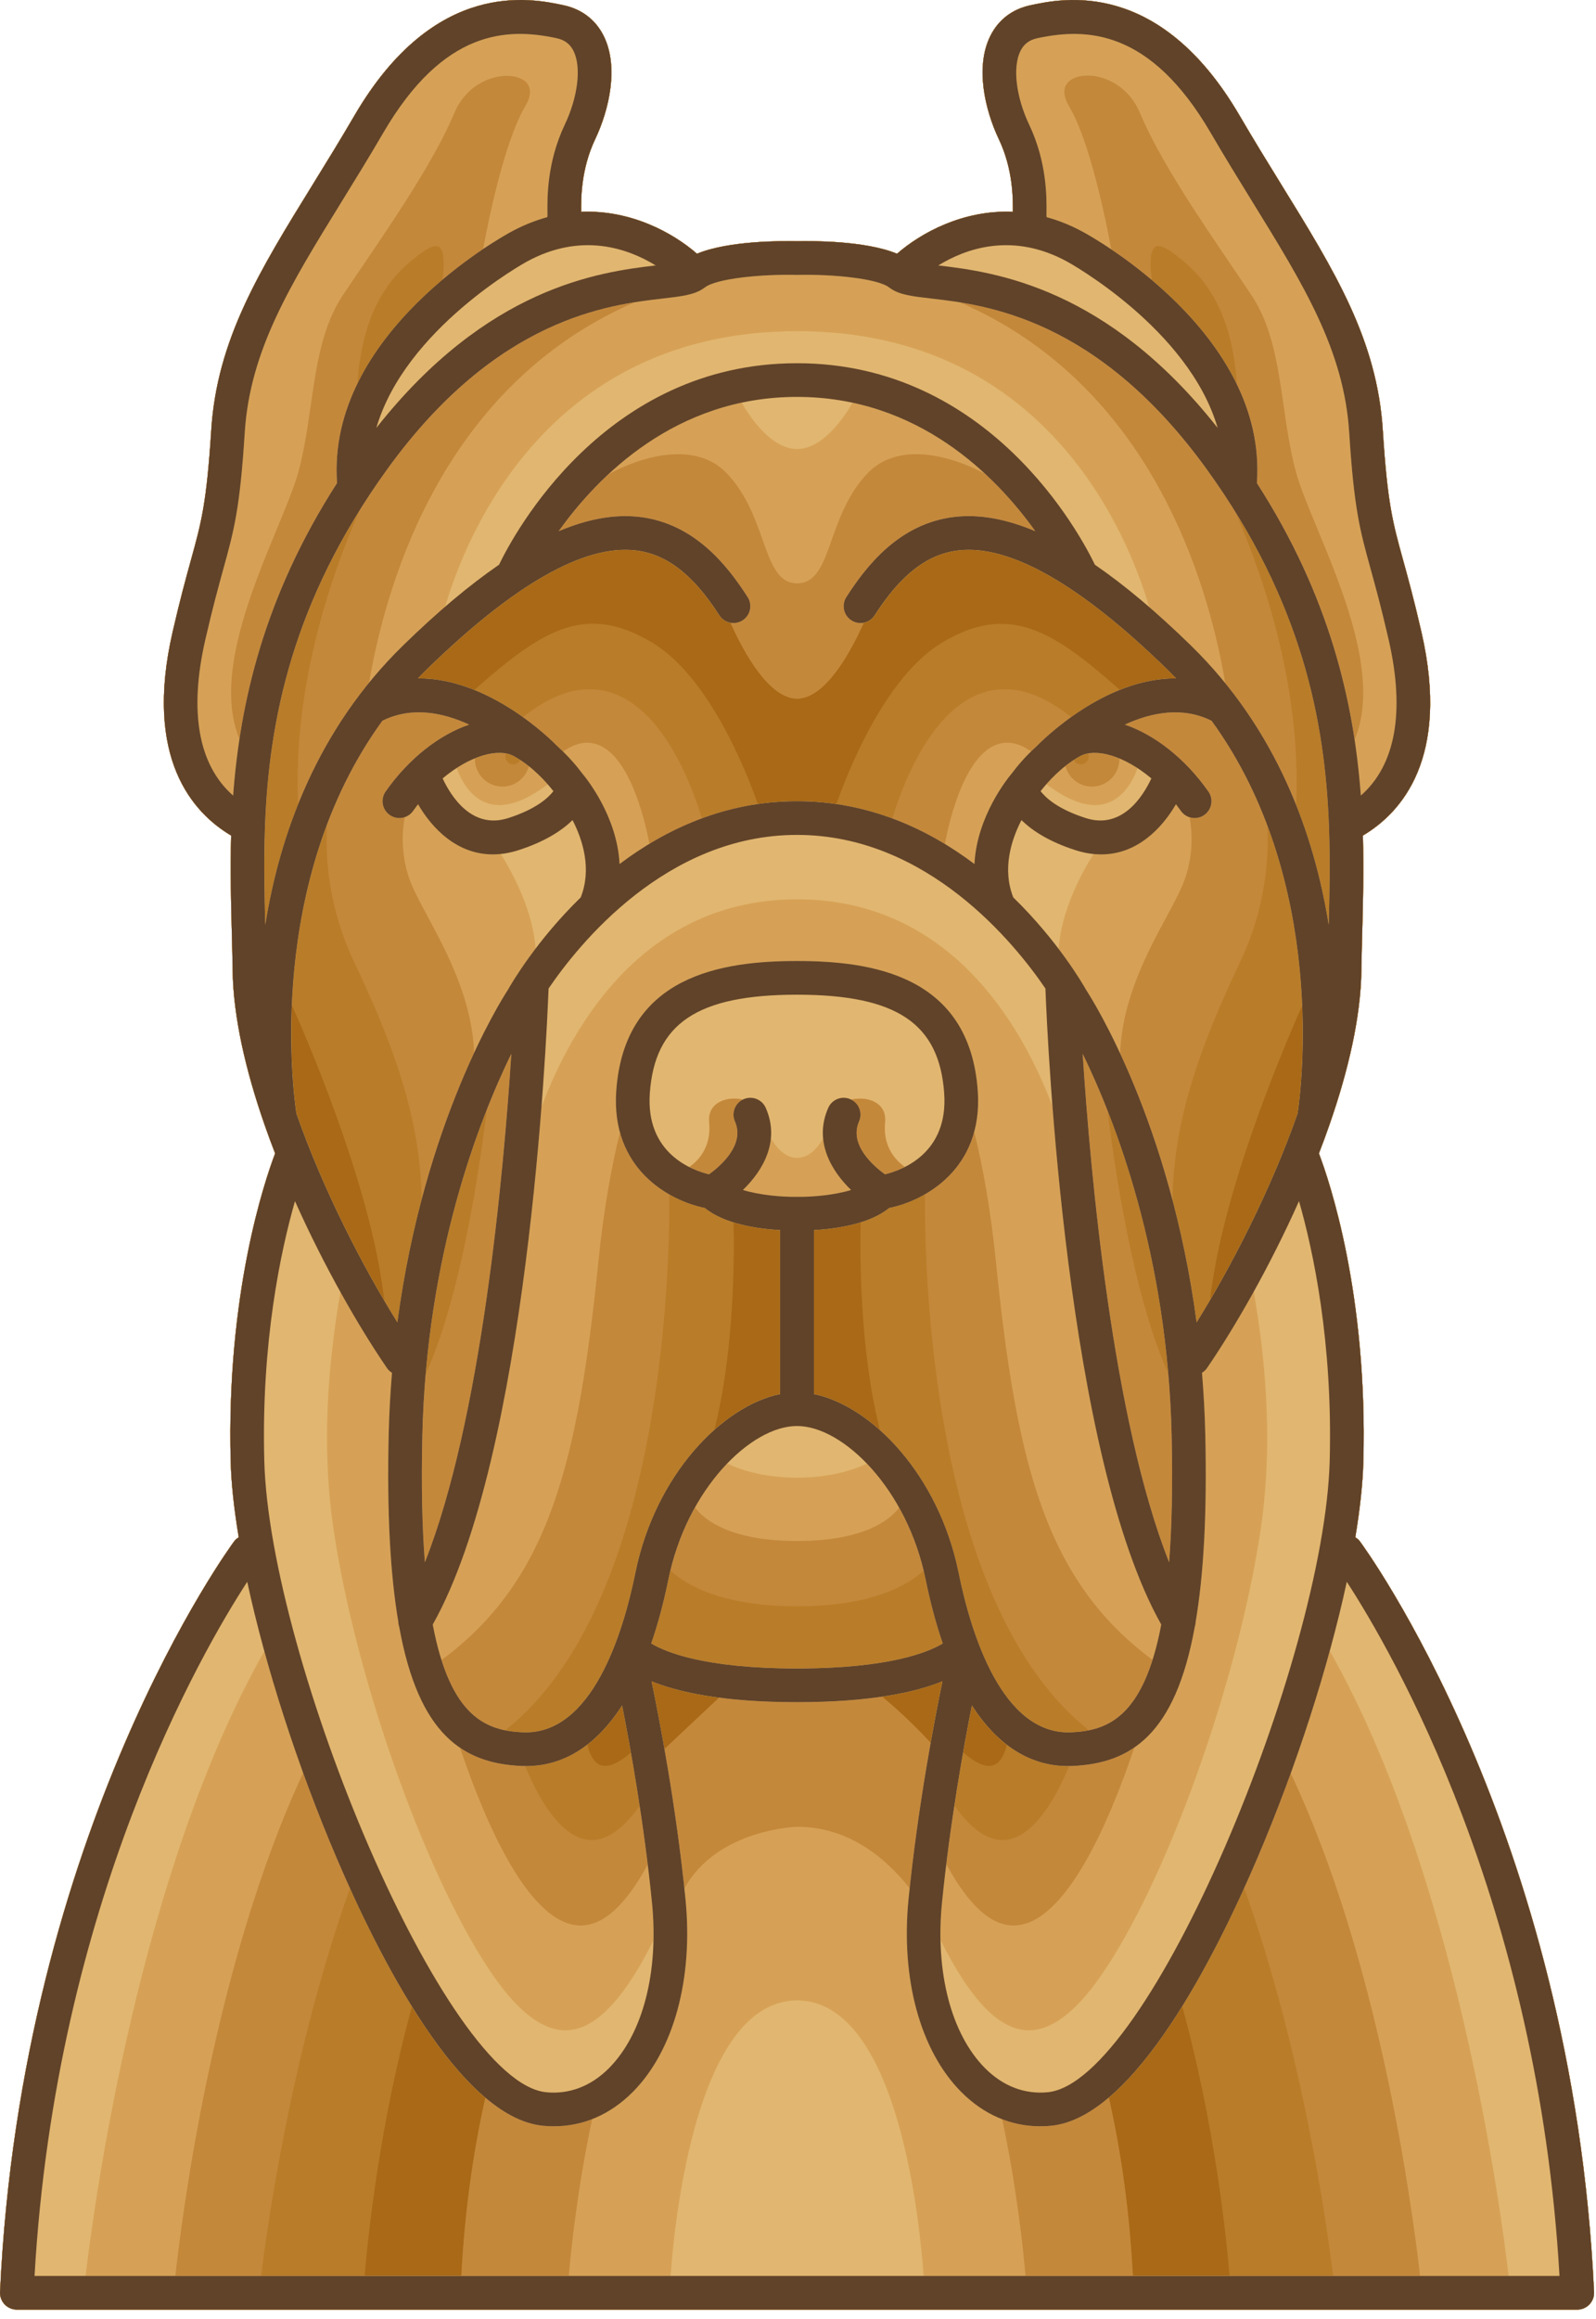
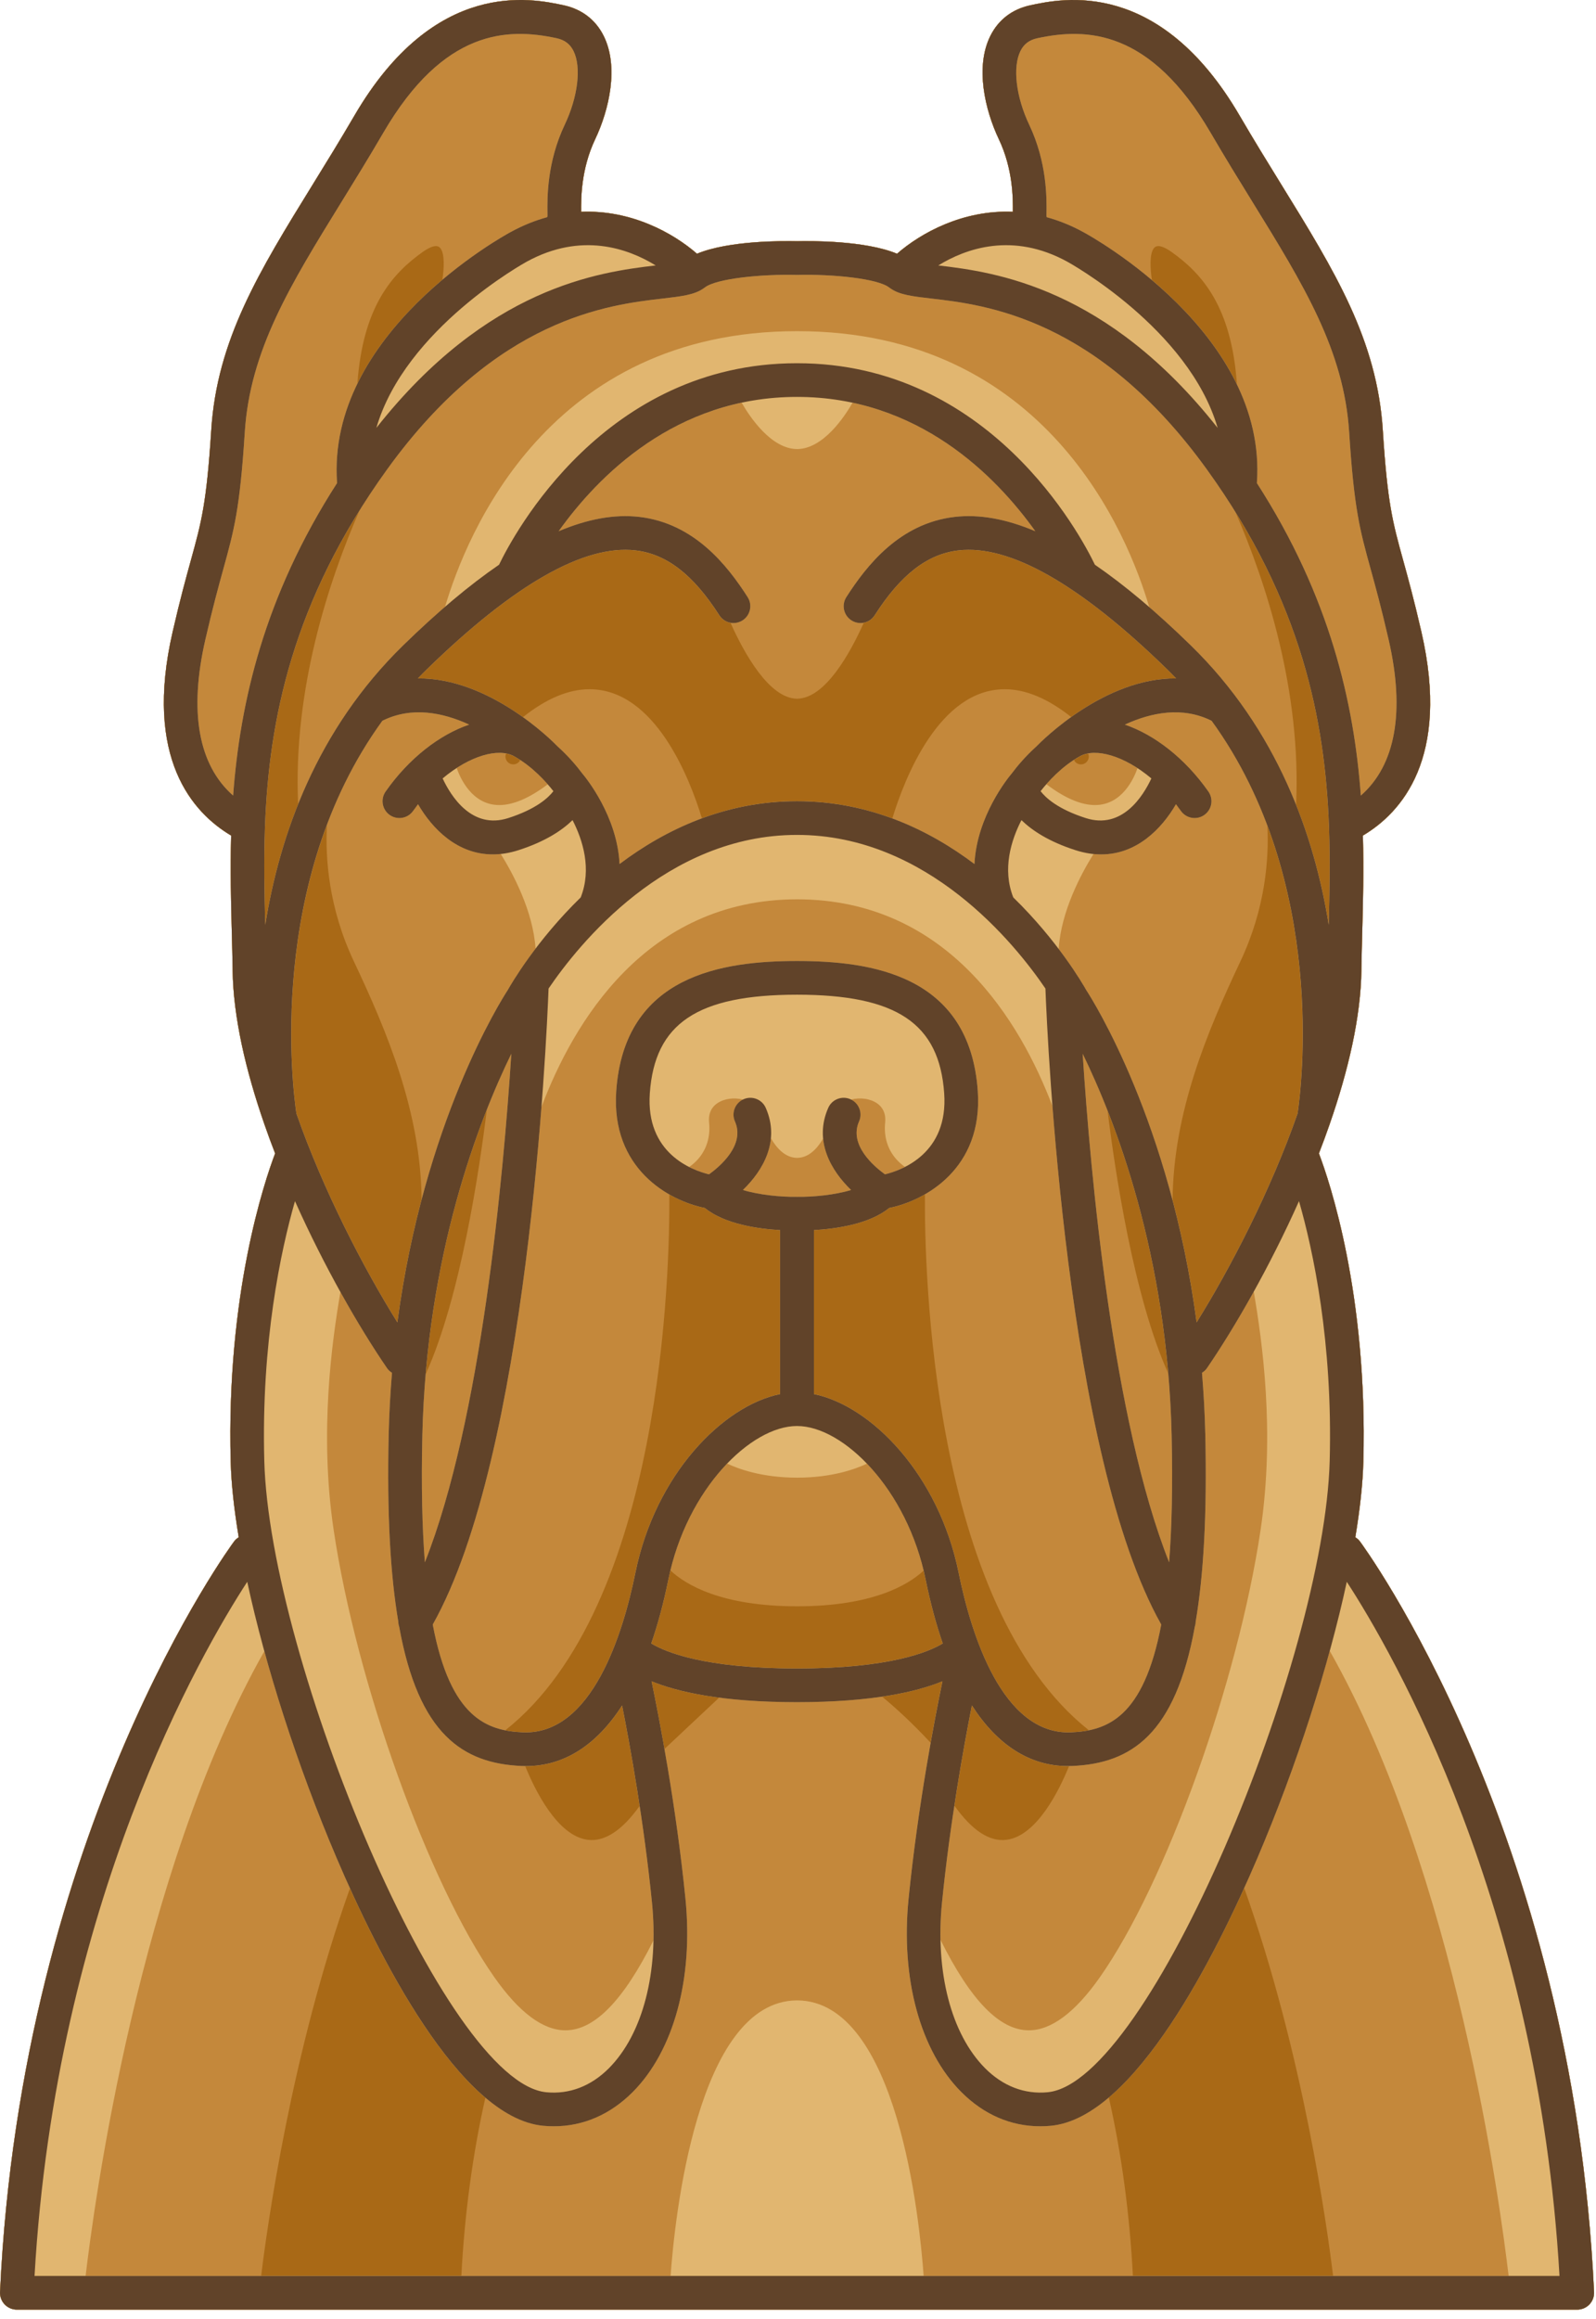
<svg xmlns="http://www.w3.org/2000/svg" style="fill-rule:evenodd;clip-rule:evenodd;stroke-linejoin:round;stroke-miterlimit:2;" xml:space="preserve" version="1.1" viewBox="0 0 135 196" height="100%" width="100%">
  <g transform="matrix(1,0,0,1,-230.583,-200.025)">
    <g>
      <g transform="matrix(1,0,0,1,-193.153,-125.289)">
        <path style="fill:rgb(169,105,22);fill-rule:nonzero;" d="M538.774,455.613C538.663,455.464 538.529,455.346 538.379,455.256C538.773,452.888 539.009,450.728 539.058,448.868C539.435,434.72 536.196,425.166 535.3,422.811C535.618,421.994 535.92,421.171 536.206,420.348C536.208,420.343 536.209,420.337 536.212,420.331C537.788,415.8 538.847,411.263 538.896,407.294C538.908,406.24 538.937,405.143 538.966,404.005C539.031,401.526 539.102,398.827 539.02,395.944C542.27,394.017 546.422,389.409 543.973,378.739C543.337,375.973 542.827,374.127 542.417,372.643C541.538,369.454 541.096,367.853 540.705,361.687C540.22,354.035 536.649,348.252 532.131,340.931C530.989,339.082 529.81,337.17 528.605,335.106C521.791,323.423 513.589,325.181 510.895,325.758C509.352,326.088 508.178,326.991 507.498,328.367C506.218,330.964 507.034,334.57 508.226,337.08C509.43,339.618 509.425,342.101 509.414,343.217C505.203,343.042 501.65,344.988 499.613,346.761C496.92,345.636 492.244,345.677 491.155,345.703C490.065,345.677 485.389,345.636 482.694,346.761C480.658,344.988 477.105,343.042 472.895,343.217C472.883,342.102 472.877,339.618 474.083,337.08C475.273,334.57 476.089,330.964 474.809,328.367C474.13,326.991 472.955,326.088 471.412,325.758C468.719,325.181 460.518,323.423 453.704,335.106C452.499,337.17 451.319,339.083 450.177,340.931C445.658,348.252 442.089,354.035 441.605,361.687C441.213,367.853 440.772,369.454 439.892,372.643C439.482,374.126 438.971,375.973 438.336,378.739C435.886,389.409 440.038,394.017 443.288,395.944C443.206,398.827 443.276,401.525 443.342,404.005C443.371,405.143 443.401,406.24 443.413,407.294C443.461,411.263 444.521,415.8 446.097,420.331C446.099,420.337 446.1,420.343 446.102,420.348C446.388,421.171 446.692,421.994 447.008,422.811C446.113,425.165 442.873,434.719 443.25,448.868C443.299,450.727 443.535,452.888 443.93,455.256C443.782,455.347 443.646,455.464 443.534,455.613C443.354,455.851 425.551,479.974 423.739,519.053C423.721,519.442 423.863,519.821 424.132,520.103C424.401,520.384 424.773,520.543 425.161,520.543L491.145,520.543C491.149,520.543 491.152,520.542 491.156,520.542C491.158,520.542 491.162,520.543 491.164,520.543L557.15,520.543C557.538,520.543 557.911,520.384 558.179,520.103C558.447,519.821 558.59,519.442 558.572,519.053C556.759,479.975 538.954,455.852 538.774,455.613Z" />
      </g>
      <g transform="matrix(1,0,0,1,5.218,-125.289)">
-         <path style="fill:rgb(185,124,40);fill-rule:nonzero;" d="M340.401,455.613C340.29,455.464 340.155,455.346 340.006,455.256C340.4,452.888 340.636,450.728 340.685,448.868C341.061,434.72 337.822,425.166 336.927,422.811C337.245,421.994 337.547,421.171 337.834,420.348C337.836,420.343 337.837,420.337 337.839,420.331C339.416,415.8 340.475,411.263 340.523,407.294C340.535,406.24 340.565,405.143 340.595,404.005C340.66,401.526 340.73,398.827 340.648,395.944C343.898,394.017 348.05,389.409 345.601,378.739C344.966,375.973 344.455,374.127 344.045,372.643C343.166,369.454 342.724,367.853 342.333,361.687C341.848,354.035 338.278,348.252 333.759,340.931C332.617,339.082 331.438,337.17 330.233,335.106C323.419,323.423 315.217,325.181 312.523,325.758C310.981,326.088 309.806,326.991 309.126,328.367C307.845,330.964 308.662,334.57 309.853,337.08C311.057,339.618 311.053,342.101 311.041,343.217C306.83,343.042 303.278,344.988 301.241,346.761C298.547,345.636 293.871,345.677 292.783,345.703C291.693,345.677 287.018,345.636 284.322,346.761C282.286,344.988 278.734,343.042 274.524,343.217C274.512,342.102 274.506,339.618 275.711,337.08C276.902,334.57 277.717,330.964 276.437,328.367C275.758,326.991 274.583,326.088 273.04,325.758C270.346,325.181 262.146,323.423 255.332,335.106C254.127,337.17 252.946,339.083 251.805,340.931C247.286,348.252 243.717,354.035 243.232,361.687C242.841,367.853 242.399,369.454 241.519,372.643C241.109,374.126 240.599,375.973 239.964,378.739C237.514,389.409 241.666,394.017 244.917,395.944C244.834,398.827 244.904,401.525 244.97,404.005C245,405.143 245.029,406.24 245.042,407.294C245.09,411.263 246.15,415.8 247.725,420.331C247.727,420.337 247.728,420.343 247.73,420.348C248.016,421.171 248.319,421.994 248.636,422.811C247.74,425.165 244.502,434.719 244.878,448.868C244.927,450.727 245.164,452.888 245.558,455.256C245.409,455.347 245.274,455.464 245.163,455.613C244.983,455.851 227.179,479.974 225.367,519.053C225.349,519.442 225.491,519.821 225.76,520.103C226.029,520.384 226.401,520.543 226.79,520.543L292.775,520.543C292.779,520.543 292.781,520.542 292.785,520.542C292.787,520.542 292.791,520.543 292.793,520.543L358.779,520.543C359.168,520.543 359.541,520.384 359.809,520.103C360.078,519.821 360.22,519.442 360.202,519.053C358.385,479.975 340.58,455.852 340.401,455.613ZM276.17,474.515C275.51,474.272 275.196,473.422 275.049,472.775C276.119,471.947 277.102,470.845 277.986,469.474C278.201,470.56 278.458,471.912 278.73,473.452C277.672,474.371 276.795,474.742 276.17,474.515ZM250.053,410.276C252.192,415.109 256.911,426.542 257.864,435.252C255.27,430.84 252.423,425.118 250.435,419.437C250.316,418.645 249.847,415.11 250.053,410.276ZM307.573,469.474C308.462,470.854 309.451,471.958 310.528,472.789C310.381,473.434 310.067,474.273 309.412,474.515C308.783,474.744 307.9,474.366 306.833,473.435C307.104,471.902 307.358,470.556 307.573,469.474ZM335.125,419.437C333.145,425.098 330.31,430.798 327.725,435.205C328.69,426.518 333.367,415.169 335.509,410.323C335.709,415.133 335.243,418.647 335.125,419.437ZM298.165,428.631C298.095,431.672 298.111,439.583 299.795,446.2C297.988,444.584 296.041,443.526 294.213,443.154L294.213,429.294C295.305,429.23 296.789,429.06 298.165,428.631ZM291.347,443.154C289.528,443.524 287.593,444.573 285.792,446.175C287.47,439.567 287.486,431.679 287.417,428.638C288.785,429.061 290.261,429.232 291.347,429.294L291.347,443.154ZM279.107,371.836C281.746,372.139 284.003,373.883 286.208,377.325C286.43,377.672 286.777,377.886 287.152,377.953C288.306,380.524 290.41,384.331 292.77,384.374L292.811,384.374C295.177,384.331 297.285,380.508 298.43,377.951C298.797,377.877 299.135,377.663 299.353,377.325C301.557,373.883 303.813,372.138 306.454,371.836C310.791,371.34 316.731,374.721 324.09,381.891C324.35,382.145 324.603,382.401 324.851,382.66C323.178,382.643 321.565,383.04 320.094,383.63C314.474,378.658 310.728,376.225 305.065,379.623C300.314,382.473 297.188,390.233 296.108,393.284C295.04,393.128 293.935,393.04 292.788,393.04C292.786,393.04 292.782,393.041 292.78,393.041C292.776,393.041 292.774,393.04 292.77,393.04C291.633,393.04 290.534,393.126 289.472,393.281C288.392,390.227 285.266,382.472 280.518,379.623C278.735,378.554 277.105,378.033 275.534,378.033C272.29,378.033 269.349,380.218 265.482,383.637C264.007,383.044 262.389,382.644 260.71,382.66C260.959,382.401 261.211,382.145 261.472,381.891C268.828,374.721 274.769,371.34 279.107,371.836ZM264.388,517.696L256.212,517.696C256.466,514.598 257.423,505.092 260.212,494.919C262.111,497.977 264.216,500.757 266.42,502.623C265.345,507.394 264.662,512.452 264.388,517.696ZM281.567,473.152C281.136,470.695 280.739,468.696 280.477,467.431C281.77,467.96 283.611,468.475 286.193,468.811L281.567,473.152ZM299.979,468.728C302.242,468.393 303.894,467.918 305.081,467.432C304.837,468.605 304.478,470.413 304.084,472.628C302.471,470.892 301.044,469.607 299.979,468.728ZM319.155,502.606C321.36,500.736 323.463,497.954 325.362,494.895C328.155,505.078 329.114,514.595 329.368,517.696L321.193,517.696C320.919,512.447 320.236,507.383 319.155,502.606Z" />
-       </g>
+         </g>
      <g transform="matrix(1,0,0,1,193.152,-125.289)">
        <path style="fill:rgb(196,136,59);fill-rule:nonzero;" d="M152.467,455.613C152.356,455.464 152.221,455.346 152.072,455.256C152.466,452.888 152.702,450.728 152.751,448.868C153.127,434.72 149.888,425.166 148.993,422.811C149.311,421.994 149.613,421.171 149.9,420.348C149.902,420.343 149.903,420.337 149.905,420.331C151.482,415.8 152.541,411.263 152.589,407.294C152.601,406.24 152.631,405.143 152.661,404.005C152.726,401.526 152.796,398.827 152.714,395.944C155.964,394.017 160.116,389.409 157.667,378.739C157.032,375.973 156.521,374.127 156.111,372.643C155.232,369.454 154.79,367.853 154.399,361.687C153.914,354.035 150.344,348.252 145.825,340.931C144.683,339.082 143.503,337.17 142.298,335.106C135.484,323.423 127.282,325.181 124.588,325.758C123.046,326.088 121.871,326.991 121.191,328.367C119.91,330.964 120.727,334.57 121.918,337.08C123.122,339.618 123.118,342.101 123.106,343.217C118.895,343.042 115.343,344.988 113.306,346.761C110.612,345.636 105.936,345.677 104.848,345.703C103.758,345.677 99.083,345.636 96.387,346.761C94.351,344.988 90.799,343.042 86.589,343.217C86.577,342.102 86.571,339.618 87.776,337.08C88.967,334.57 89.782,330.964 88.502,328.367C87.823,326.991 86.648,326.088 85.105,325.758C82.411,325.181 74.211,323.423 67.397,335.106C66.192,337.17 65.012,339.083 63.87,340.931C59.351,348.252 55.782,354.035 55.297,361.687C54.906,367.853 54.464,369.454 53.584,372.643C53.174,374.126 52.664,375.973 52.029,378.739C49.579,389.409 53.731,394.017 56.982,395.944C56.899,398.827 56.969,401.525 57.035,404.005C57.065,405.143 57.094,406.24 57.107,407.294C57.155,411.263 58.215,415.8 59.79,420.331C59.792,420.337 59.793,420.343 59.796,420.348C60.082,421.171 60.384,421.994 60.702,422.811C59.806,425.165 56.568,434.719 56.944,448.868C56.993,450.727 57.23,452.888 57.624,455.256C57.475,455.347 57.34,455.464 57.229,455.613C57.049,455.851 39.245,479.974 37.433,519.053C37.415,519.442 37.557,519.821 37.826,520.103C38.095,520.384 38.467,520.543 38.856,520.543L104.841,520.543C104.845,520.543 104.847,520.542 104.851,520.542C104.853,520.542 104.857,520.543 104.859,520.543L170.845,520.543C171.234,520.543 171.607,520.384 171.875,520.103C172.144,519.821 172.286,519.442 172.268,519.053C170.451,479.975 152.646,455.852 152.467,455.613ZM147.191,419.437C144.913,425.946 141.508,432.509 138.648,437.093C138.146,433.312 137.43,429.864 136.616,426.776C136.674,419.322 139.542,412.525 142.352,406.578C144.479,402.077 144.773,397.885 144.634,395.12C148.909,406.544 147.416,417.933 147.191,419.437ZM67.661,357.753C68.123,351.186 70.645,348.419 73.183,346.614C73.764,346.202 74.115,346.115 74.307,346.115C74.466,346.115 74.585,346.172 74.682,346.294C75.064,346.777 74.99,348.018 74.85,348.966C72.276,351.135 69.436,354.113 67.661,357.753ZM91.174,371.836C93.813,372.139 96.07,373.883 98.275,377.325C98.497,377.672 98.844,377.886 99.219,377.953C100.373,380.524 102.477,384.331 104.837,384.374L104.878,384.374C107.244,384.331 109.352,380.508 110.497,377.951C110.864,377.877 111.202,377.663 111.42,377.325C113.625,373.883 115.88,372.138 118.521,371.836C122.858,371.34 128.798,374.721 136.157,381.891C136.417,382.145 136.67,382.401 136.918,382.66C133.458,382.627 130.249,384.348 128.042,385.925C126.08,384.367 124.194,383.573 122.424,383.573C116.856,383.573 113.931,391.144 112.909,394.499C110.475,393.597 107.79,393.04 104.856,393.04C104.854,393.04 104.85,393.041 104.848,393.041C104.844,393.041 104.842,393.04 104.838,393.04C101.913,393.04 99.234,393.595 96.806,394.492C95.782,391.133 92.857,383.573 87.292,383.573C85.519,383.573 83.629,384.369 81.665,385.933C79.456,384.354 76.243,382.626 72.777,382.66C73.026,382.401 73.278,382.145 73.539,381.891C80.894,374.721 86.835,371.34 91.174,371.836ZM122.571,480.828C121.133,481.014 119.651,480.039 118.158,477.939C118.682,474.497 119.234,471.519 119.638,469.473C121.802,472.831 124.553,474.598 127.758,474.598C127.792,474.598 127.825,474.595 127.859,474.594C127.06,476.572 125.155,480.496 122.571,480.828ZM116.151,472.628C114.537,470.892 113.11,469.607 112.046,468.728C114.309,468.393 115.961,467.918 117.148,467.432C116.904,468.604 116.545,470.413 116.151,472.628ZM128.028,471.744C122.194,471.98 119.561,463.405 118.515,458.255C116.83,449.962 111.133,444.143 106.279,443.154L106.279,429.294C108.081,429.19 110.963,428.802 112.639,427.423C113.544,427.239 114.618,426.869 115.667,426.267C115.62,432.583 116.18,460.992 129.537,471.571C129.037,471.672 128.531,471.721 128.028,471.744ZM80.91,389.235C81.092,389.338 81.265,389.448 81.436,389.56C81.326,389.776 81.107,389.927 80.85,389.927C80.484,389.927 80.185,389.628 80.185,389.263C80.185,389.172 80.204,389.084 80.239,389.002C80.486,389.049 80.71,389.126 80.91,389.235ZM129.529,389.264C129.529,389.629 129.23,389.928 128.864,389.928C128.601,389.928 128.379,389.773 128.271,389.551C128.437,389.442 128.605,389.334 128.783,389.236C128.987,389.125 129.22,389.047 129.473,389.002C129.509,389.083 129.529,389.172 129.529,389.264ZM87.142,480.828C84.56,480.498 82.656,476.573 81.854,474.596C81.88,474.596 81.906,474.599 81.932,474.599C85.138,474.599 87.89,472.832 90.052,469.474C90.459,471.526 91.012,474.512 91.537,477.964C90.05,480.046 88.573,481.01 87.142,480.828ZM91.176,458.255C90.13,463.405 87.497,471.981 81.664,471.744C81.168,471.722 80.668,471.673 80.172,471.574C93.524,461.006 94.092,432.622 94.047,426.278C95.089,426.875 96.153,427.241 97.053,427.423C98.729,428.802 101.611,429.191 103.413,429.294L103.413,443.154C98.558,444.143 92.861,449.962 91.176,458.255ZM93.967,458.823C94.019,458.564 94.077,458.31 94.138,458.06C95.442,459.277 98.451,461.084 104.836,461.092L104.877,461.092C111.233,461.084 114.244,459.293 115.558,458.075C115.618,458.322 115.674,458.57 115.726,458.822C116.128,460.801 116.613,462.606 117.176,464.231C115.989,464.954 112.685,466.345 104.847,466.348C97.007,466.345 93.702,464.953 92.516,464.231C93.078,462.607 93.564,460.803 93.967,458.823ZM92.544,467.432C93.837,467.961 95.678,468.476 98.26,468.812L93.634,473.153C93.203,470.695 92.806,468.696 92.544,467.432ZM131.115,419.193C133.204,424.509 135.447,432.087 136.251,441.41C133.324,434.931 131.733,424.221 131.115,419.193ZM78.609,419.113C77.999,424.106 76.398,434.96 73.437,441.47C74.24,432.072 76.507,424.445 78.609,419.113ZM134.867,348.986C134.725,348.035 134.648,346.78 135.034,346.294C135.13,346.172 135.249,346.115 135.408,346.115C135.599,346.115 135.951,346.202 136.531,346.614C139.077,348.423 141.605,351.199 142.057,357.802C140.288,354.153 137.445,351.164 134.867,348.986ZM65.084,395.05C64.938,397.821 65.22,402.041 67.363,406.577C70.166,412.51 73.019,419.281 73.095,426.707C72.273,429.812 71.551,433.284 71.044,437.093C68.183,432.509 64.778,425.946 62.501,419.437C62.275,417.93 60.778,406.498 65.084,395.05ZM67.031,484.931C69.789,491.007 73.929,498.764 78.488,502.623C77.411,507.394 76.729,512.452 76.455,517.696L59.521,517.696C60.008,513.68 62.043,498.928 67.031,484.931ZM131.222,502.606C135.782,498.738 139.92,490.976 142.674,484.904C147.668,498.906 149.705,513.676 150.194,517.696L133.259,517.696C132.986,512.447 132.302,507.383 131.222,502.606ZM149.825,403.495C149.307,400.267 148.444,396.809 147.061,393.351C147.519,383.66 144.49,374.482 141.94,368.612C147.99,378.373 149.544,387.272 149.844,395.12C149.844,395.16 149.846,395.2 149.849,395.24C149.955,398.139 149.893,400.894 149.825,403.495ZM59.867,403.495C59.799,400.893 59.737,398.139 59.843,395.24C59.846,395.2 59.847,395.16 59.847,395.12C60.148,387.237 61.715,378.297 67.83,368.487C65.272,374.341 62.202,383.555 62.65,393.3C61.256,396.775 60.387,400.252 59.867,403.495Z" />
      </g>
      <g transform="matrix(1,0,0,1,-193.153,125.289)">
-         <path style="fill:rgb(214,161,86);fill-rule:nonzero;" d="M538.774,205.035C538.663,204.886 538.529,204.769 538.379,204.678C538.773,202.309 539.009,200.149 539.058,198.29C539.435,184.141 536.196,174.587 535.3,172.233C535.618,171.415 535.92,170.593 536.206,169.771C536.208,169.766 536.209,169.76 536.212,169.753C537.788,165.222 538.847,160.685 538.896,156.717C538.908,155.662 538.937,154.565 538.966,153.427C539.031,150.948 539.102,148.249 539.02,145.365C542.27,143.439 546.422,138.831 543.973,128.161C543.337,125.395 542.827,123.549 542.417,122.064C541.538,118.876 541.096,117.274 540.705,111.108C540.22,103.456 536.649,97.674 532.131,90.354C530.989,88.504 529.81,86.592 528.605,84.527C521.791,72.845 513.589,74.603 510.895,75.179C509.352,75.51 508.178,76.413 507.498,77.79C506.218,80.386 507.034,83.992 508.226,86.502C509.43,89.04 509.425,91.524 509.414,92.639C505.203,92.463 501.65,94.41 499.613,96.183C496.92,95.057 492.244,95.098 491.155,95.124C490.065,95.098 485.389,95.056 482.694,96.183C480.658,94.409 477.105,92.462 472.895,92.639C472.883,91.524 472.877,89.039 474.083,86.502C475.273,83.992 476.089,80.386 474.809,77.79C474.13,76.413 472.955,75.51 471.412,75.179C468.719,74.602 460.518,72.845 453.704,84.527C452.499,86.592 451.319,88.505 450.177,90.354C445.658,97.674 442.089,103.457 441.605,111.108C441.213,117.275 440.772,118.876 439.892,122.064C439.482,123.548 438.971,125.395 438.336,128.161C435.886,138.83 440.038,143.439 443.288,145.365C443.206,148.249 443.276,150.948 443.342,153.427C443.371,154.565 443.401,155.662 443.413,156.717C443.461,160.685 444.521,165.222 446.097,169.753C446.099,169.759 446.1,169.765 446.102,169.771C446.388,170.594 446.692,171.416 447.008,172.233C446.113,174.587 442.873,184.141 443.25,198.29C443.299,200.148 443.535,202.309 443.93,204.678C443.782,204.769 443.646,204.886 443.534,205.035C443.354,205.273 425.551,229.396 423.739,268.476C423.721,268.864 423.863,269.244 424.132,269.525C424.401,269.806 424.773,269.965 425.161,269.965L491.145,269.965C491.149,269.965 491.152,269.964 491.156,269.964C491.158,269.964 491.162,269.965 491.164,269.965L557.15,269.965C557.538,269.965 557.911,269.806 558.179,269.525C558.447,269.244 558.59,268.864 558.572,268.476C556.759,229.396 538.954,205.273 538.774,205.035ZM459.845,131.313C467.201,124.142 473.143,120.761 477.482,121.258C480.121,121.561 482.378,123.305 484.583,126.746C485.007,127.409 485.887,127.601 486.55,127.177C487.211,126.753 487.405,125.873 486.981,125.21C485.281,122.556 482.479,118.965 477.807,118.429C475.729,118.191 473.463,118.597 470.994,119.641C472.015,118.211 473.348,116.588 474.997,115.025L475.34,114.76C475.397,114.716 481.731,111.114 485.213,114.741C486.858,116.453 487.624,118.616 488.241,120.353C488.966,122.398 489.541,124.017 491.145,124.044L491.186,124.044C492.79,124.017 493.366,122.398 494.092,120.353C494.707,118.616 495.475,116.453 497.118,114.741C500.6,111.115 506.934,114.716 506.985,114.754L507.191,114.939L507.207,114.92C508.906,116.515 510.271,118.179 511.314,119.64C508.844,118.596 506.58,118.189 504.502,118.428C499.829,118.964 497.029,122.555 495.328,125.209C494.904,125.872 495.097,126.752 495.759,127.176C496.421,127.6 497.301,127.408 497.727,126.745C499.931,123.304 502.187,121.56 504.828,121.257C509.165,120.76 515.105,124.141 522.464,131.312C522.724,131.565 522.977,131.822 523.226,132.08C517.186,132.022 511.905,137.313 511.392,137.842C511.238,137.981 511.101,138.117 510.96,138.254C510.261,137.769 509.581,137.519 508.931,137.519C505.511,137.519 504.021,144.165 503.661,146.075C500.194,143.977 496.015,142.46 491.163,142.46C491.161,142.46 491.157,142.461 491.155,142.461C491.151,142.461 491.148,142.46 491.144,142.46C486.301,142.46 482.129,143.972 478.666,146.064C478.305,144.14 476.812,137.52 473.398,137.52C472.744,137.52 472.06,137.773 471.357,138.265C471.214,138.125 471.074,137.985 470.917,137.844C470.404,137.315 465.122,132.024 459.083,132.082C459.332,131.822 459.585,131.566 459.845,131.313ZM482.746,172.756C483.503,171.919 483.839,170.837 483.719,169.627C483.558,168.028 484.956,167.688 485.388,167.622C485.78,167.561 486.196,167.585 486.587,167.678C485.901,168.011 485.593,168.827 485.905,169.531C486.78,171.511 484.654,173.322 483.713,174.002C483.295,173.9 482.686,173.707 482.037,173.38C482.273,173.21 482.519,173.008 482.746,172.756ZM496.403,169.53C496.713,168.828 496.407,168.014 495.723,167.68C496.119,167.583 496.543,167.56 496.941,167.621C497.372,167.687 498.77,168.028 498.609,169.626C498.489,170.836 498.825,171.918 499.582,172.755C499.807,173.003 500.049,173.206 500.281,173.372C499.629,173.704 499.014,173.897 498.594,174C497.653,173.321 495.528,171.51 496.403,169.53ZM474.354,181.329C474.802,176.915 475.463,173.326 476.176,170.448C477.299,174.527 480.935,176.355 483.36,176.845C485.036,178.224 487.918,178.612 489.72,178.716L489.72,192.577C484.865,193.565 479.168,199.384 477.483,207.677C476.436,212.827 473.804,221.403 467.971,221.166C465.397,221.051 462.739,220.27 461.084,215.055C470.1,208.374 472.6,198.655 474.354,181.329ZM492.587,192.576L492.587,178.715C494.39,178.611 497.271,178.223 498.947,176.844C501.381,176.352 505.035,174.513 506.142,170.402C506.858,173.287 507.523,176.89 507.973,181.328C509.728,198.643 512.226,208.36 521.226,215.04C519.572,220.267 516.911,221.049 514.335,221.165C508.501,221.402 505.868,212.826 504.822,207.676C503.139,199.383 497.44,193.564 492.587,192.576ZM472.86,237.496C468.529,237.495 464.809,228.875 462.642,222.462C464.157,223.495 465.907,223.924 467.843,224.011C467.976,224.017 468.108,224.02 468.239,224.02C471.445,224.02 474.197,222.254 476.359,218.895C476.951,221.879 477.854,226.844 478.527,232.342C476.68,235.759 474.778,237.497 472.86,237.496ZM480.274,208.244C480.732,205.988 481.536,203.943 482.53,202.169C483.349,203.24 485.543,204.982 491.143,204.99L491.184,204.99C496.757,204.982 498.955,203.258 499.786,202.185C500.776,203.956 501.576,205.994 502.033,208.244C502.434,210.224 502.92,212.029 503.483,213.654C502.295,214.376 498.993,215.768 491.154,215.771C483.314,215.768 480.009,214.376 478.823,213.654C479.386,212.029 479.872,210.224 480.274,208.244ZM505.946,218.895C508.11,222.253 510.861,224.02 514.066,224.02C514.198,224.02 514.33,224.017 514.462,224.011C516.412,223.924 518.173,223.49 519.693,222.443C517.529,228.851 513.806,237.496 509.467,237.496C507.543,237.496 505.636,235.748 503.782,232.308C504.456,226.825 505.357,221.873 505.946,218.895ZM481.625,234.361C480.819,226.798 479.467,219.819 478.852,216.852C481.05,217.752 484.811,218.615 491.153,218.618L491.156,218.618C497.497,218.615 501.258,217.752 503.456,216.852C502.842,219.818 501.489,226.791 500.685,234.351C497.934,230.901 494.736,229.154 491.145,229.154C491.144,229.154 484.41,229.327 481.625,234.361ZM518.422,138.854C518.422,138.869 518.424,138.883 518.424,138.898C518.424,140.183 517.38,141.228 516.096,141.228C515.015,141.228 514.114,140.486 513.851,139.489C514.229,139.19 514.643,138.905 515.09,138.657C515.879,138.219 517.085,138.299 518.422,138.854ZM468.474,139.502C468.207,140.493 467.309,141.228 466.234,141.228C464.95,141.228 463.905,140.183 463.905,138.898C463.905,138.88 463.907,138.863 463.908,138.845C465.236,138.299 466.432,138.221 467.219,138.657C467.671,138.909 468.092,139.199 468.474,139.502ZM522.631,206.795C517.853,194.757 515.978,174.013 515.318,163.807C518.047,169.402 522.496,180.787 522.845,196.083C522.941,200.333 522.858,203.862 522.631,206.795ZM466.989,163.808C466.33,174.014 464.455,194.758 459.676,206.796C459.447,203.862 459.365,200.334 459.462,196.084C459.811,180.788 464.261,169.402 466.989,163.808ZM533.498,168.858C531.221,175.367 527.816,181.93 524.955,186.514C523.601,176.327 520.704,168.549 518.483,163.773C518.648,159.236 520.771,155.27 522.392,152.255C523.094,150.946 523.702,149.817 524.009,148.894C524.685,146.869 524.572,145.016 524.362,143.814C524.769,143.941 525.227,143.89 525.604,143.626C526.248,143.174 526.404,142.286 525.952,141.643C523.973,138.822 521.378,136.832 518.883,135.986C521.12,134.955 523.757,134.433 526.223,135.662C536.103,149.258 533.783,166.958 533.498,168.858ZM456.085,135.662C458.551,134.433 461.187,134.955 463.425,135.986C460.929,136.832 458.333,138.822 456.355,141.643C455.904,142.287 456.06,143.175 456.704,143.626C457.087,143.895 457.556,143.944 457.969,143.807C457.757,145.008 457.644,146.863 458.32,148.893C458.629,149.816 459.236,150.946 459.938,152.254C461.554,155.26 463.667,159.211 463.844,163.73C461.622,168.501 458.711,176.296 457.353,186.514C454.493,181.93 451.088,175.367 448.81,168.858C448.523,166.958 446.205,149.258 456.085,135.662ZM449.381,224.587C450.257,227.007 451.202,229.427 452.212,231.793C455.696,239.958 462.599,253.756 469.685,254.425C469.988,254.453 470.288,254.467 470.584,254.467C471.711,254.467 472.796,254.252 473.825,253.851C472.575,259.729 472.033,264.973 471.848,267.116L438.566,267.116C439.112,262.146 441.812,240.8 449.381,224.587ZM510.479,267.117C510.295,264.975 509.755,259.735 508.505,253.861C509.526,254.256 510.603,254.467 511.723,254.467C512.02,254.467 512.32,254.453 512.622,254.425C519.707,253.756 526.61,239.958 530.095,231.793C531.099,229.439 532.041,227.031 532.914,224.622C540.423,240.473 543.212,261.436 543.856,267.117L510.479,267.117ZM517.729,95.806C517.276,93.348 515.929,86.687 514.15,83.697C513.731,82.993 513.648,82.378 513.91,81.917C514.194,81.418 514.877,81.12 515.737,81.12C517.283,81.12 519.249,82.096 520.161,84.275C521.812,88.224 525.249,93.278 528.01,97.34C528.577,98.175 529.113,98.963 529.591,99.679C531.344,102.31 531.817,105.578 532.318,109.038C532.587,110.89 532.863,112.806 533.354,114.619C533.686,115.844 534.358,117.467 535.137,119.346C537.417,124.849 540.463,132.204 538.32,137.252C537.318,130.624 535.043,123.307 530.057,115.568C530.759,105.835 522.068,98.727 517.729,95.806ZM525.833,114.427C533.904,125.61 535.815,135.736 536.151,144.541C536.151,144.581 536.153,144.621 536.156,144.661C536.262,147.56 536.2,150.314 536.133,152.916C535.091,146.416 532.648,138.984 527.38,132.494C525.865,123.585 520.918,107.216 504.917,100.29C509.955,101.102 517.976,103.544 525.833,114.427ZM443.994,137.217C441.88,132.17 444.918,124.837 447.192,119.346C447.971,117.467 448.644,115.844 448.975,114.619C449.468,112.806 449.745,110.89 450.012,109.038C450.512,105.578 450.985,102.31 452.739,99.679C453.218,98.962 453.752,98.175 454.32,97.34C457.082,93.278 460.517,88.223 462.169,84.275C463.073,82.112 465.052,81.145 466.611,81.145C467.467,81.145 468.145,81.437 468.424,81.928C468.682,82.383 468.598,82.995 468.18,83.698C466.404,86.681 465.06,93.319 464.603,95.791C460.272,98.701 451.547,105.818 452.25,115.57C447.275,123.294 445,130.599 443.994,137.217ZM446.175,152.917C446.107,150.315 446.045,147.562 446.151,144.662C446.155,144.622 446.156,144.582 446.156,144.542C446.492,135.737 448.404,125.611 456.476,114.428C464.351,103.516 472.394,101.091 477.43,100.285C461.431,107.219 456.477,123.547 454.956,132.46C449.667,138.958 447.218,146.405 446.175,152.917Z" />
-       </g>
+         </g>
      <g transform="matrix(1,0,0,1,5.218,125.289)">
        <path style="fill:rgb(225,182,112);fill-rule:nonzero;" d="M340.401,205.035C340.29,204.886 340.154,204.769 340.006,204.678C340.401,202.309 340.636,200.149 340.686,198.29C341.062,184.141 337.823,174.587 336.928,172.233C337.245,171.415 337.548,170.593 337.834,169.771C337.836,169.766 337.837,169.76 337.839,169.753C339.415,165.222 340.474,160.685 340.522,156.717C340.535,155.662 340.564,154.565 340.594,153.427C340.659,150.948 340.729,148.249 340.647,145.365C343.897,143.439 348.05,138.831 345.6,128.161C344.965,125.395 344.455,123.549 344.045,122.064C343.165,118.876 342.723,117.274 342.333,111.108C341.848,103.456 338.278,97.674 333.759,90.354C332.618,88.504 331.438,86.592 330.233,84.527C323.418,72.845 315.217,74.603 312.524,75.179C310.981,75.51 309.806,76.413 309.127,77.79C307.846,80.386 308.663,83.992 309.854,86.502C311.059,89.04 311.053,91.524 311.041,92.639C306.831,92.463 303.278,94.41 301.242,96.183C298.547,95.057 293.872,95.098 292.783,95.124C291.694,95.098 287.018,95.056 284.323,96.183C282.286,94.409 278.734,92.462 274.524,92.639C274.512,91.524 274.507,89.039 275.712,86.502C276.903,83.992 277.719,80.386 276.439,77.79C275.759,76.413 274.585,75.51 273.042,75.179C270.348,74.602 262.147,72.845 255.333,84.527C254.128,86.592 252.947,88.505 251.806,90.354C247.287,97.674 243.718,103.457 243.233,111.108C242.842,117.275 242.4,118.876 241.52,122.064C241.11,123.548 240.6,125.395 239.965,128.161C237.515,138.83 241.667,143.439 244.918,145.365C244.835,148.249 244.905,150.948 244.971,153.427C245.001,154.565 245.03,155.662 245.043,156.717C245.091,160.685 246.151,165.222 247.726,169.753C247.728,169.759 247.729,169.765 247.731,169.771C248.017,170.594 248.32,171.416 248.637,172.233C247.741,174.587 244.503,184.141 244.879,198.29C244.928,200.148 245.165,202.309 245.559,204.678C245.41,204.769 245.275,204.886 245.164,205.035C244.984,205.273 227.18,229.396 225.368,268.476C225.35,268.864 225.492,269.244 225.761,269.525C226.03,269.806 226.402,269.965 226.791,269.965L292.776,269.965C292.779,269.965 292.782,269.964 292.785,269.964C292.788,269.964 292.791,269.965 292.794,269.965L358.779,269.965C359.168,269.965 359.54,269.806 359.809,269.525C360.078,269.244 360.22,268.864 360.202,268.476C358.385,229.396 340.58,205.273 340.401,205.035ZM303.493,267.117C303.158,262.436 301.294,243.883 292.81,243.824L292.77,243.824C284.287,243.883 282.422,262.436 282.087,267.117L232.606,267.117C233.289,261.306 237.054,233.153 247.724,214.308C249.276,219.955 251.379,226.032 253.837,231.792C257.321,239.957 264.224,253.755 271.31,254.424C271.613,254.452 271.913,254.466 272.21,254.466C274.696,254.466 276.992,253.472 278.893,251.561C282.353,248.08 284.018,241.986 283.346,235.26C282.556,227.354 281.118,219.936 280.478,216.851C282.676,217.751 286.437,218.614 292.779,218.617L292.781,218.617C299.121,218.614 302.883,217.751 305.081,216.851C304.441,219.936 303.003,227.354 302.213,235.26C301.54,241.987 303.205,248.08 306.666,251.561C308.567,253.472 310.862,254.466 313.349,254.466C313.646,254.466 313.946,254.452 314.249,254.424C321.334,253.755 328.237,239.957 331.722,231.792C334.184,226.022 336.289,219.936 337.843,214.282C348.525,233.131 352.293,261.314 352.975,267.116L303.493,267.116L303.493,267.117ZM279.107,121.258C281.747,121.561 284.003,123.305 286.207,126.746C286.632,127.409 287.512,127.601 288.175,127.177C288.837,126.753 289.029,125.873 288.606,125.21C286.906,122.556 284.105,118.965 279.432,118.429C277.354,118.191 275.089,118.597 272.619,119.641C275.404,115.743 280.476,110.397 288.098,108.774C288.789,109.977 290.577,112.663 292.77,112.695L292.81,112.695C295.001,112.663 296.787,109.983 297.48,108.778C305.09,110.404 310.157,115.745 312.94,119.64C310.47,118.596 308.205,118.189 306.127,118.428C301.455,118.964 298.654,122.555 296.953,125.209C296.529,125.872 296.722,126.752 297.384,127.176C298.047,127.6 298.926,127.408 299.351,126.745C301.556,123.304 303.812,121.56 306.452,121.257C310.79,120.76 316.73,124.141 324.089,131.312C324.348,131.565 324.601,131.822 324.85,132.08C318.81,132.022 313.529,137.313 313.017,137.842C312.077,138.689 311.38,139.533 310.964,140.091C310.62,140.496 307.989,143.727 307.79,147.768C303.902,144.842 298.873,142.46 292.79,142.46C292.787,142.46 292.784,142.461 292.781,142.461C292.778,142.461 292.775,142.46 292.772,142.46C286.689,142.46 281.659,144.842 277.772,147.768C277.573,143.727 274.942,140.497 274.598,140.091C274.181,139.533 273.485,138.689 272.544,137.842C272.032,137.313 266.75,132.022 260.711,132.08C260.96,131.822 261.212,131.565 261.473,131.312C268.828,124.142 274.769,120.761 279.107,121.258ZM305.047,235.544C305.72,228.815 306.869,222.45 307.573,218.895C309.736,222.253 312.488,224.02 315.693,224.02C315.824,224.02 315.956,224.017 316.089,224.011C321.034,223.79 324.778,221.357 326.429,212.244C326.474,212.107 326.5,211.965 326.502,211.82C327.174,207.875 327.471,202.728 327.318,196.02C327.277,194.214 327.177,192.47 327.038,190.776C327.197,190.676 327.344,190.549 327.458,190.384C328.679,188.602 330.042,186.392 331.416,183.917C332.13,188.076 333.225,195.792 331.995,204.048C330.071,216.967 323.973,233.933 318.402,241.864C316.309,244.843 314.286,246.354 312.389,246.354C309.933,246.354 307.484,243.85 304.918,238.71C304.897,237.683 304.939,236.625 305.047,235.544ZM280.641,238.752C278.083,243.863 275.641,246.354 273.192,246.354C271.295,246.354 269.272,244.843 267.179,241.864C261.608,233.932 255.51,216.967 253.586,204.048C252.359,195.812 253.445,188.114 254.16,183.946C255.528,186.41 256.885,188.609 258.102,190.384C258.215,190.549 258.362,190.676 258.522,190.776C258.382,192.469 258.282,194.214 258.241,196.02C258.088,202.728 258.385,207.875 259.057,211.82C259.059,211.965 259.085,212.108 259.131,212.244C260.781,221.357 264.525,223.79 269.47,224.011C269.603,224.017 269.735,224.02 269.866,224.02C273.072,224.02 275.823,222.254 277.986,218.895C278.691,222.45 279.839,228.815 280.512,235.544C280.622,236.64 280.664,237.713 280.641,238.752ZM317.984,142.786C316.797,142.786 315.414,142.189 313.874,141.023C314.533,140.271 315.506,139.329 316.716,138.658C317.8,138.056 319.664,138.419 321.582,139.668C321.293,140.502 320.292,142.786 317.984,142.786ZM267.597,142.786C265.282,142.786 264.28,140.479 263.996,139.656C265.908,138.417 267.764,138.058 268.844,138.658C270.059,139.331 271.035,140.279 271.695,141.033C270.159,142.191 268.78,142.786 267.597,142.786ZM271.166,168.308C273.817,161.281 279.932,150.765 292.791,150.753C305.605,150.764 311.723,161.214 314.389,168.243C315.37,180.893 317.813,201.81 323.591,212.056C322.087,219.996 318.966,221.032 315.963,221.166C310.13,221.403 307.497,212.827 306.45,207.677C304.765,199.384 299.068,193.565 294.214,192.577L294.214,178.716C296.016,178.612 298.898,178.224 300.574,176.845C303.605,176.232 308.531,173.534 308.072,166.957C307.385,157.119 299.025,155.97 292.782,155.967L292.78,155.967C286.538,155.97 278.176,157.119 277.49,166.957C277.031,173.534 281.957,176.232 284.988,176.845C286.664,178.224 289.546,178.612 291.348,178.716L291.348,192.577C286.493,193.565 280.796,199.384 279.111,207.677C278.065,212.827 275.432,221.403 269.598,221.166C266.595,221.032 263.474,219.997 261.97,212.056C267.738,201.828 270.181,180.966 271.166,168.308ZM316.944,163.808C319.673,169.403 324.123,180.788 324.471,196.084C324.568,200.334 324.485,203.862 324.257,206.796C319.479,194.758 317.604,174.013 316.944,163.808ZM287.531,169.53C288.406,171.51 286.281,173.321 285.339,174.001C284.922,173.899 284.313,173.706 283.663,173.379C283.9,173.211 284.146,173.008 284.373,172.756C285.13,171.919 285.466,170.837 285.345,169.627C285.185,168.028 286.582,167.688 287.014,167.622C287.406,167.561 287.822,167.585 288.213,167.678C287.527,168.01 287.22,168.826 287.531,169.53ZM297.351,167.68C297.747,167.583 298.17,167.56 298.567,167.621C298.999,167.687 300.396,168.028 300.236,169.626C300.115,170.836 300.451,171.918 301.209,172.755C301.434,173.003 301.675,173.206 301.909,173.372C301.255,173.704 300.642,173.897 300.222,174C299.28,173.32 297.155,171.509 298.029,169.529C298.338,168.828 298.034,168.014 297.351,167.68ZM290.572,170.946C291.055,171.783 291.774,172.589 292.77,172.609L292.77,172.61L292.81,172.61L292.81,172.609C293.794,172.589 294.507,171.803 294.99,170.976C295.16,172.709 296.208,174.222 297.353,175.324C295.982,175.745 294.119,175.922 292.811,175.902C292.799,175.902 292.79,175.904 292.778,175.905C292.767,175.904 292.757,175.902 292.745,175.902C291.437,175.922 289.575,175.745 288.203,175.324C289.357,174.215 290.411,172.692 290.572,170.946ZM261.302,206.795C261.074,203.861 260.991,200.333 261.088,196.083C261.436,180.788 265.886,169.402 268.615,163.807C267.956,174.013 266.081,194.758 261.302,206.795ZM281.9,208.244C282.729,204.167 284.658,200.749 286.87,198.448C287.791,198.888 289.787,199.635 292.77,199.641L292.81,199.641C295.778,199.635 297.768,198.897 298.696,198.455C300.904,200.756 302.831,204.171 303.658,208.244C304.06,210.224 304.546,212.029 305.109,213.654C303.922,214.376 300.618,215.768 292.779,215.771C284.94,215.768 281.635,214.376 280.449,213.654C281.012,212.029 281.498,210.224 281.9,208.244ZM335.125,168.858C332.848,175.367 329.442,181.93 326.582,186.514C324.338,169.62 317.842,159.336 317.245,158.42C317.066,158.101 316.276,156.745 314.915,154.951C315.117,151.767 316.811,148.601 317.862,146.921C318.083,146.943 318.302,146.959 318.514,146.959C321.506,146.959 323.616,144.816 324.836,142.719C324.976,142.9 325.114,143.087 325.249,143.279C325.7,143.923 326.588,144.079 327.232,143.628C327.876,143.177 328.032,142.288 327.58,141.645C325.602,138.824 323.006,136.834 320.511,135.988C322.748,134.957 325.385,134.435 327.851,135.664C337.729,149.258 335.41,166.958 335.125,168.858ZM265.05,135.986C262.555,136.832 259.959,138.822 257.981,141.643C257.529,142.287 257.686,143.175 258.329,143.626C258.973,144.078 259.861,143.921 260.312,143.277C260.446,143.086 260.584,142.899 260.724,142.717C261.944,144.814 264.054,146.958 267.046,146.957C267.265,146.957 267.49,146.94 267.719,146.917C268.766,148.592 270.456,151.747 270.665,154.924C269.292,156.731 268.496,158.099 268.316,158.419C267.718,159.335 261.223,169.619 258.978,186.513C256.117,181.929 252.712,175.366 250.435,168.857C250.149,166.957 247.831,149.257 257.71,135.661C260.177,134.433 262.813,134.955 265.05,135.986ZM311.679,79.051C311.972,78.457 312.429,78.112 313.119,77.965C317.253,77.079 322.653,77.188 327.771,85.963C328.994,88.059 330.184,89.987 331.334,91.851C335.644,98.833 339.048,104.349 339.488,111.29C339.898,117.75 340.395,119.553 341.299,122.824C341.701,124.282 342.202,126.095 342.823,128.8C344.227,134.912 343.406,139.408 340.473,141.984C339.896,134.176 337.883,125.199 331.681,115.57C332.594,102.921 317.637,94.697 316.99,94.349C315.943,93.777 314.912,93.371 313.904,93.095C313.898,93.054 313.892,93.014 313.882,92.974C313.882,92.909 313.884,92.83 313.885,92.741C313.9,91.461 313.934,88.466 312.424,85.283C311.304,82.922 311.004,80.418 311.679,79.051ZM245.085,141.983C242.152,139.408 241.332,134.912 242.735,128.799C243.357,126.094 243.857,124.28 244.259,122.823C245.162,119.552 245.659,117.75 246.069,111.289C246.509,104.348 249.914,98.832 254.223,91.85C255.374,89.986 256.564,88.058 257.786,85.962C262.905,77.187 268.305,77.078 272.438,77.964C273.128,78.111 273.585,78.457 273.879,79.05C274.553,80.417 274.253,82.921 273.133,85.28C271.623,88.463 271.657,91.458 271.672,92.738C271.673,92.828 271.674,92.906 271.675,92.971C271.665,93.011 271.66,93.051 271.653,93.092C270.645,93.368 269.613,93.774 268.567,94.346C267.921,94.694 252.963,102.918 253.876,115.567C247.675,125.198 245.662,134.175 245.085,141.983ZM247.801,152.917C247.733,150.315 247.671,147.562 247.777,144.662C247.78,144.622 247.781,144.582 247.781,144.542C248.117,135.737 250.029,125.611 258.1,114.428C267.364,101.594 276.859,100.498 281.422,99.971C282.994,99.79 284.064,99.66 284.815,99.153C284.835,99.142 284.852,99.127 284.872,99.114C284.906,99.09 284.943,99.069 284.976,99.043C285.922,98.286 289.741,97.899 292.734,97.974C292.749,97.974 292.764,97.97 292.779,97.97C292.794,97.97 292.809,97.974 292.825,97.974C295.818,97.899 299.637,98.286 300.582,99.043C300.615,99.069 300.652,99.09 300.686,99.114C300.706,99.127 300.724,99.141 300.743,99.153C301.494,99.66 302.564,99.79 304.136,99.971C308.699,100.498 318.194,101.594 327.458,114.428C335.53,125.611 337.441,135.737 337.777,144.542C337.777,144.582 337.778,144.622 337.781,144.662C337.887,147.561 337.825,150.315 337.757,152.917C336.539,145.313 333.416,136.427 326.075,129.273C324.873,128.101 323.709,127.033 322.576,126.054C320.773,119.932 313.834,102.729 292.802,102.729L292.778,102.729C271.774,102.729 264.825,119.886 263.011,126.029C261.869,127.014 260.695,128.092 259.482,129.273C252.142,136.427 249.019,145.312 247.801,152.917Z" />
      </g>
      <g transform="matrix(1,0,0,1,193.152,125.289)">
        <path style="fill:rgb(97,67,41);fill-rule:nonzero;" d="M152.467,205.035C152.356,204.886 152.221,204.769 152.072,204.678C152.467,202.309 152.702,200.149 152.752,198.29C153.128,184.141 149.889,174.587 148.994,172.233C149.311,171.415 149.614,170.593 149.9,169.771C149.902,169.766 149.903,169.76 149.905,169.753C151.481,165.222 152.54,160.685 152.588,156.717C152.601,155.662 152.63,154.565 152.66,153.427C152.725,150.948 152.795,148.249 152.712,145.365C155.962,143.439 160.115,138.831 157.665,128.161C157.03,125.395 156.52,123.549 156.11,122.064C155.23,118.876 154.788,117.274 154.398,111.108C153.913,103.456 150.343,97.674 145.824,90.354C144.682,88.504 143.502,86.592 142.297,84.527C135.482,72.845 127.281,74.603 124.588,75.179C123.045,75.51 121.87,76.413 121.191,77.79C119.91,80.386 120.727,83.992 121.918,86.502C123.123,89.04 123.117,91.524 123.105,92.639C118.895,92.463 115.342,94.41 113.306,96.183C110.611,95.057 105.936,95.098 104.847,95.124C103.758,95.098 99.082,95.056 96.387,96.183C94.35,94.409 90.798,92.462 86.588,92.639C86.576,91.524 86.571,89.039 87.776,86.502C88.967,83.992 89.783,80.386 88.503,77.79C87.823,76.413 86.649,75.51 85.106,75.179C82.412,74.602 74.211,72.845 67.397,84.527C66.192,86.592 65.012,88.505 63.87,90.354C59.351,97.674 55.782,103.457 55.297,111.108C54.906,117.275 54.464,118.876 53.584,122.064C53.174,123.548 52.664,125.395 52.029,128.161C49.579,138.83 53.731,143.439 56.982,145.365C56.899,148.249 56.969,150.948 57.035,153.427C57.065,154.565 57.094,155.662 57.107,156.717C57.155,160.685 58.215,165.222 59.79,169.753C59.792,169.759 59.793,169.765 59.796,169.771C60.082,170.594 60.384,171.416 60.702,172.233C59.806,174.587 56.568,184.141 56.944,198.29C56.993,200.148 57.23,202.309 57.624,204.678C57.475,204.769 57.34,204.886 57.229,205.035C57.049,205.273 39.245,229.396 37.433,268.476C37.415,268.864 37.557,269.244 37.826,269.525C38.095,269.806 38.467,269.965 38.856,269.965L104.841,269.965C104.844,269.965 104.847,269.964 104.85,269.964C104.853,269.964 104.856,269.965 104.859,269.965L170.844,269.965C171.233,269.965 171.605,269.806 171.874,269.525C172.143,269.244 172.285,268.864 172.267,268.476C170.451,229.396 152.646,205.273 152.467,205.035ZM149.905,198.213C149.46,214.971 134.647,250.777 126.048,251.589C124.091,251.777 122.26,251.07 120.752,249.554C117.885,246.67 116.524,241.433 117.113,235.543C117.786,228.814 118.935,222.449 119.639,218.894C121.802,222.252 124.554,224.019 127.759,224.019C127.89,224.019 128.022,224.016 128.155,224.01C133.1,223.789 136.844,221.356 138.495,212.243C138.54,212.106 138.566,211.964 138.568,211.819C139.24,207.874 139.537,202.727 139.384,196.019C139.343,194.213 139.243,192.469 139.104,190.775C139.263,190.675 139.41,190.548 139.524,190.383C141.905,186.907 144.83,181.813 147.309,176.265C148.508,180.447 150.172,188.17 149.905,198.213ZM104.846,215.771C97.007,215.768 93.702,214.376 92.516,213.654C93.079,212.029 93.564,210.224 93.967,208.244C95.52,200.6 100.942,195.275 104.837,195.275C104.84,195.275 104.843,195.274 104.846,195.274C104.849,195.274 104.852,195.275 104.855,195.275C108.751,195.275 114.172,200.6 115.725,208.244C116.127,210.224 116.613,212.029 117.176,213.654C115.989,214.376 112.685,215.768 104.846,215.771ZM100.672,125.209C98.972,122.555 96.171,118.964 91.498,118.428C89.42,118.19 87.155,118.596 84.685,119.64C88.004,114.993 94.574,108.286 104.836,108.286C104.839,108.286 104.842,108.286 104.845,108.285C104.848,108.285 104.851,108.286 104.854,108.286C115.117,108.286 121.687,114.993 125.006,119.64C122.536,118.596 120.271,118.189 118.193,118.428C113.521,118.964 110.72,122.555 109.019,125.209C108.595,125.872 108.788,126.752 109.45,127.176C110.113,127.6 110.992,127.408 111.417,126.745C113.621,123.304 115.878,121.56 118.518,121.257C122.856,120.76 128.796,124.141 136.155,131.312C136.414,131.565 136.667,131.822 136.916,132.08C130.876,132.022 125.595,137.313 125.083,137.842C124.143,138.689 123.446,139.533 123.03,140.091C122.686,140.496 120.055,143.727 119.856,147.768C115.968,144.842 110.939,142.46 104.856,142.46C104.853,142.46 104.85,142.461 104.847,142.461C104.844,142.461 104.841,142.46 104.838,142.46C98.755,142.46 93.725,144.842 89.838,147.768C89.639,143.727 87.008,140.497 86.664,140.091C86.247,139.533 85.551,138.689 84.61,137.842C84.098,137.313 78.816,132.022 72.777,132.08C73.026,131.822 73.278,131.565 73.539,131.312C80.896,124.141 86.837,120.76 91.175,121.257C93.815,121.56 96.071,123.304 98.275,126.745C98.7,127.408 99.58,127.6 100.243,127.176C100.903,126.752 101.096,125.872 100.672,125.209ZM129.31,158.42C129.001,157.87 126.891,154.248 123.14,150.592C122.189,148.188 122.968,145.739 123.831,144.059C124.717,144.923 126.134,145.872 128.4,146.599C129.172,146.847 129.899,146.958 130.579,146.958C133.571,146.958 135.681,144.815 136.901,142.718C137.041,142.899 137.179,143.086 137.314,143.278C137.765,143.922 138.653,144.078 139.297,143.627C139.941,143.176 140.097,142.287 139.645,141.644C137.667,138.823 135.071,136.833 132.576,135.987C134.813,134.956 137.45,134.434 139.916,135.663C149.795,149.259 147.477,166.958 147.191,168.859C144.914,175.368 141.508,181.931 138.648,186.515C136.403,169.621 129.907,159.336 129.31,158.42ZM136.323,206.795C131.545,194.757 129.67,174.013 129.01,163.807C131.739,169.402 136.189,180.787 136.537,196.083C136.634,200.333 136.551,203.862 136.323,206.795ZM125.451,141.612C126.055,140.837 127.226,139.52 128.783,138.657C130.087,137.933 132.521,138.601 134.821,140.534C134.128,142.019 132.354,144.877 129.272,143.887C126.918,143.133 125.884,142.177 125.451,141.612ZM84.241,141.612C83.808,142.177 82.773,143.133 80.421,143.887C77.339,144.877 75.565,142.02 74.872,140.534C77.172,138.601 79.605,137.932 80.909,138.657C82.466,139.521 83.637,140.837 84.241,141.612ZM77.117,135.986C74.622,136.832 72.026,138.822 70.048,141.643C69.596,142.287 69.753,143.175 70.396,143.626C71.04,144.078 71.928,143.921 72.379,143.277C72.513,143.086 72.651,142.899 72.791,142.717C74.011,144.814 76.121,146.958 79.113,146.957C79.794,146.957 80.521,146.846 81.292,146.598C83.558,145.87 84.976,144.922 85.861,144.058C86.724,145.738 87.503,148.187 86.552,150.591C82.802,154.246 80.691,157.869 80.382,158.419C79.784,159.335 73.289,169.619 71.044,186.513C68.183,181.929 64.778,175.366 62.501,168.857C62.215,166.957 59.897,149.257 69.776,135.661C72.243,134.433 74.879,134.955 77.117,135.986ZM73.155,196.083C73.503,180.788 77.953,169.402 80.682,163.807C80.023,174.013 78.147,194.757 73.369,206.795C73.141,203.862 73.058,200.333 73.155,196.083ZM83.832,158.295C86.38,154.548 93.785,145.309 104.837,145.309C104.84,145.309 104.843,145.308 104.846,145.308C104.849,145.308 104.852,145.309 104.855,145.309C115.907,145.309 123.312,154.549 125.86,158.295C126.029,162.739 127.6,197.771 135.657,212.056C134.153,219.996 131.032,221.032 128.029,221.166C122.196,221.403 119.563,212.827 118.517,207.677C116.832,199.384 111.135,193.565 106.28,192.577L106.28,178.716C108.082,178.612 110.964,178.224 112.64,176.845C115.671,176.232 120.597,173.534 120.138,166.957C119.451,157.119 111.09,155.97 104.848,155.967L104.846,155.967C98.604,155.97 90.242,157.119 89.556,166.957C89.097,173.534 94.023,176.232 97.054,176.845C98.73,178.224 101.612,178.612 103.414,178.716L103.414,192.577C98.559,193.565 92.862,199.384 91.177,207.677C90.131,212.827 87.498,221.403 81.664,221.166C78.661,221.032 75.54,219.997 74.036,212.056C82.092,197.771 83.663,162.739 83.832,158.295ZM104.846,175.904C104.835,175.903 104.825,175.901 104.813,175.901C103.505,175.921 101.643,175.744 100.271,175.323C101.959,173.699 103.441,171.185 102.202,168.379C101.884,167.66 101.043,167.335 100.324,167.652C99.605,167.97 99.279,168.81 99.597,169.53C100.472,171.51 98.347,173.321 97.405,174.001C95.921,173.639 92.044,172.206 92.396,167.155C92.81,161.236 96.417,158.82 104.847,158.815C113.275,158.82 116.884,161.236 117.297,167.155C117.65,172.206 113.772,173.638 112.288,174.001C111.346,173.321 109.221,171.51 110.095,169.53C110.413,168.81 110.088,167.97 109.368,167.652C108.648,167.335 107.808,167.66 107.49,168.379C106.25,171.186 107.733,173.699 109.421,175.323C108.05,175.744 106.187,175.921 104.879,175.901C104.868,175.901 104.857,175.903 104.846,175.904ZM123.745,79.051C124.038,78.457 124.495,78.112 125.185,77.965C129.319,77.079 134.719,77.188 139.837,85.963C141.06,88.059 142.25,89.987 143.4,91.851C147.71,98.833 151.114,104.349 151.554,111.29C151.964,117.75 152.461,119.553 153.365,122.824C153.767,124.282 154.268,126.095 154.889,128.8C156.293,134.912 155.472,139.408 152.539,141.984C151.962,134.176 149.949,125.199 143.747,115.57C144.66,102.921 129.703,94.697 129.056,94.349C128.009,93.777 126.978,93.371 125.97,93.095C125.964,93.054 125.958,93.014 125.948,92.974C125.948,92.909 125.95,92.83 125.951,92.741C125.966,91.461 126,88.466 124.49,85.283C123.371,82.922 123.071,80.418 123.745,79.051ZM127.699,96.85C127.826,96.919 137.986,102.512 140.427,110.905C131.052,99.028 121.62,97.733 116.798,97.173C119.125,95.742 123.077,94.326 127.699,96.85ZM92.894,97.173C88.072,97.733 78.64,99.027 69.266,110.905C71.706,102.512 81.866,96.919 81.993,96.85C86.615,94.326 90.566,95.742 92.894,97.173ZM57.151,141.983C54.218,139.408 53.398,134.912 54.801,128.799C55.423,126.094 55.923,124.28 56.325,122.823C57.228,119.552 57.725,117.75 58.135,111.289C58.575,104.348 61.98,98.832 66.289,91.85C67.44,89.986 68.63,88.058 69.852,85.962C74.971,77.187 80.371,77.078 84.504,77.964C85.194,78.111 85.651,78.457 85.945,79.05C86.619,80.417 86.319,82.921 85.199,85.28C83.689,88.463 83.723,91.458 83.738,92.738C83.739,92.828 83.74,92.906 83.741,92.971C83.731,93.011 83.726,93.051 83.719,93.092C82.711,93.368 81.679,93.774 80.633,94.346C79.987,94.694 65.029,102.918 65.942,115.567C59.741,125.198 57.729,134.175 57.151,141.983ZM59.867,152.917C59.799,150.315 59.737,147.562 59.843,144.662C59.846,144.622 59.847,144.582 59.847,144.542C60.183,135.737 62.095,125.611 70.166,114.428C79.43,101.594 88.925,100.498 93.488,99.971C95.06,99.79 96.13,99.66 96.881,99.153C96.901,99.142 96.918,99.127 96.938,99.114C96.972,99.09 97.009,99.069 97.042,99.043C97.988,98.286 101.807,97.899 104.8,97.974C104.815,97.974 104.83,97.97 104.845,97.97C104.86,97.97 104.875,97.974 104.891,97.974C107.884,97.899 111.703,98.286 112.648,99.043C112.681,99.069 112.718,99.09 112.752,99.114C112.772,99.127 112.79,99.141 112.809,99.153C113.56,99.66 114.63,99.79 116.202,99.971C120.765,100.498 130.26,101.594 139.524,114.428C147.596,125.611 149.507,135.737 149.843,144.542C149.843,144.582 149.844,144.622 149.847,144.662C149.953,147.561 149.891,150.315 149.823,152.917C148.605,145.313 145.482,136.427 138.141,129.273C135.244,126.449 132.553,124.191 130.044,122.471C128.815,119.92 121.12,105.439 104.853,105.439C104.85,105.439 104.847,105.44 104.844,105.44C104.841,105.44 104.838,105.439 104.835,105.439C88.569,105.439 80.873,119.919 79.644,122.471C77.135,124.192 74.444,126.45 71.547,129.273C64.208,136.427 61.085,145.312 59.867,152.917ZM62.382,176.266C64.861,181.814 67.786,186.908 70.168,190.384C70.281,190.549 70.428,190.676 70.588,190.776C70.448,192.469 70.348,194.214 70.307,196.02C70.154,202.728 70.451,207.875 71.123,211.82C71.125,211.965 71.151,212.108 71.197,212.244C72.847,221.357 76.591,223.79 81.536,224.011C81.669,224.017 81.801,224.02 81.932,224.02C85.138,224.02 87.889,222.254 90.052,218.895C90.757,222.45 91.905,228.815 92.578,235.544C93.167,241.434 91.807,246.671 88.94,249.555C87.432,251.071 85.601,251.778 83.644,251.59C75.044,250.778 60.231,214.972 59.786,198.214C59.52,188.17 61.184,180.447 62.382,176.266ZM104.855,267.117C104.852,267.117 104.849,267.117 104.846,267.118C104.843,267.117 104.84,267.117 104.837,267.117L40.352,267.117C42.161,235.6 54.477,214.386 58.344,208.443C59.88,215.562 62.566,223.97 65.905,231.793C69.389,239.958 76.292,253.756 83.378,254.425C83.681,254.453 83.981,254.467 84.278,254.467C86.764,254.467 89.06,253.473 90.961,251.562C94.421,248.081 96.086,241.987 95.414,235.261C94.624,227.355 93.186,219.937 92.546,216.852C94.744,217.752 98.505,218.615 104.847,218.618L104.849,218.618C111.189,218.615 114.951,217.752 117.149,216.852C116.509,219.937 115.071,227.355 114.281,235.261C113.608,241.988 115.273,248.081 118.734,251.562C120.635,253.473 122.93,254.467 125.417,254.467C125.714,254.467 126.014,254.453 126.317,254.425C133.402,253.756 140.305,239.958 143.79,231.793C147.128,223.97 149.814,215.562 151.351,208.443C155.218,214.386 167.533,235.6 169.343,267.117L104.855,267.117Z" />
      </g>
    </g>
  </g>
</svg>